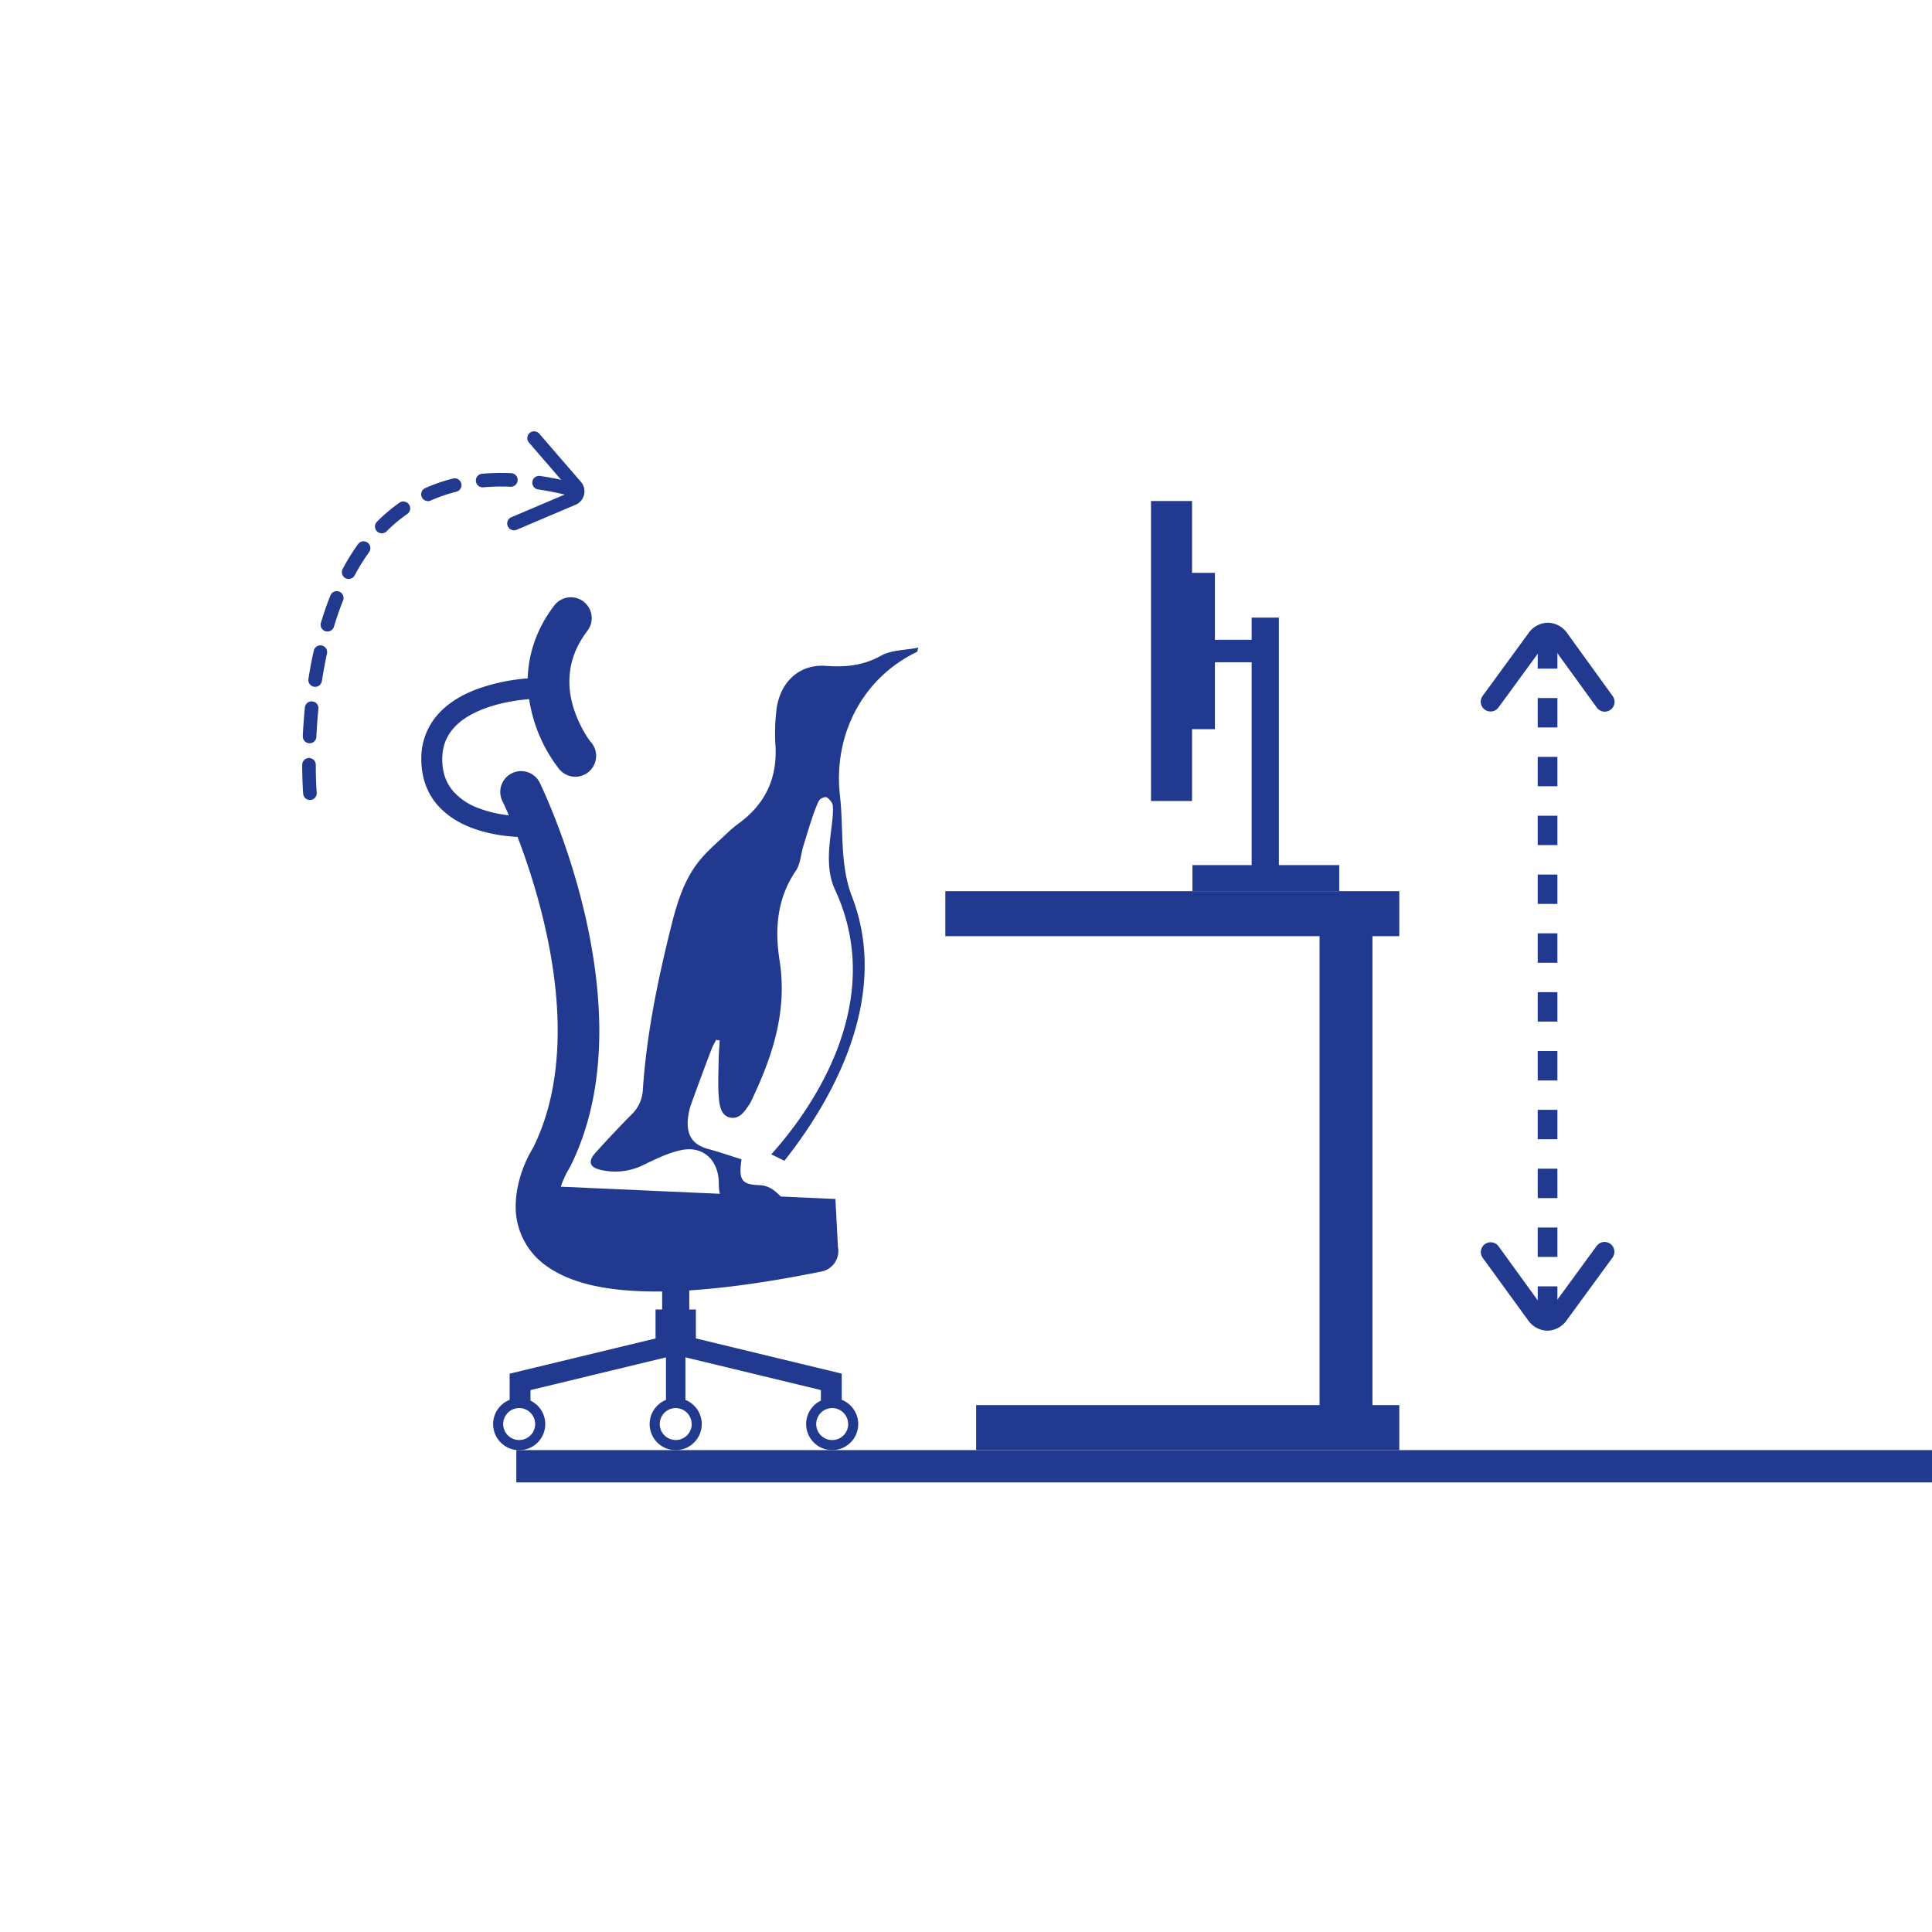
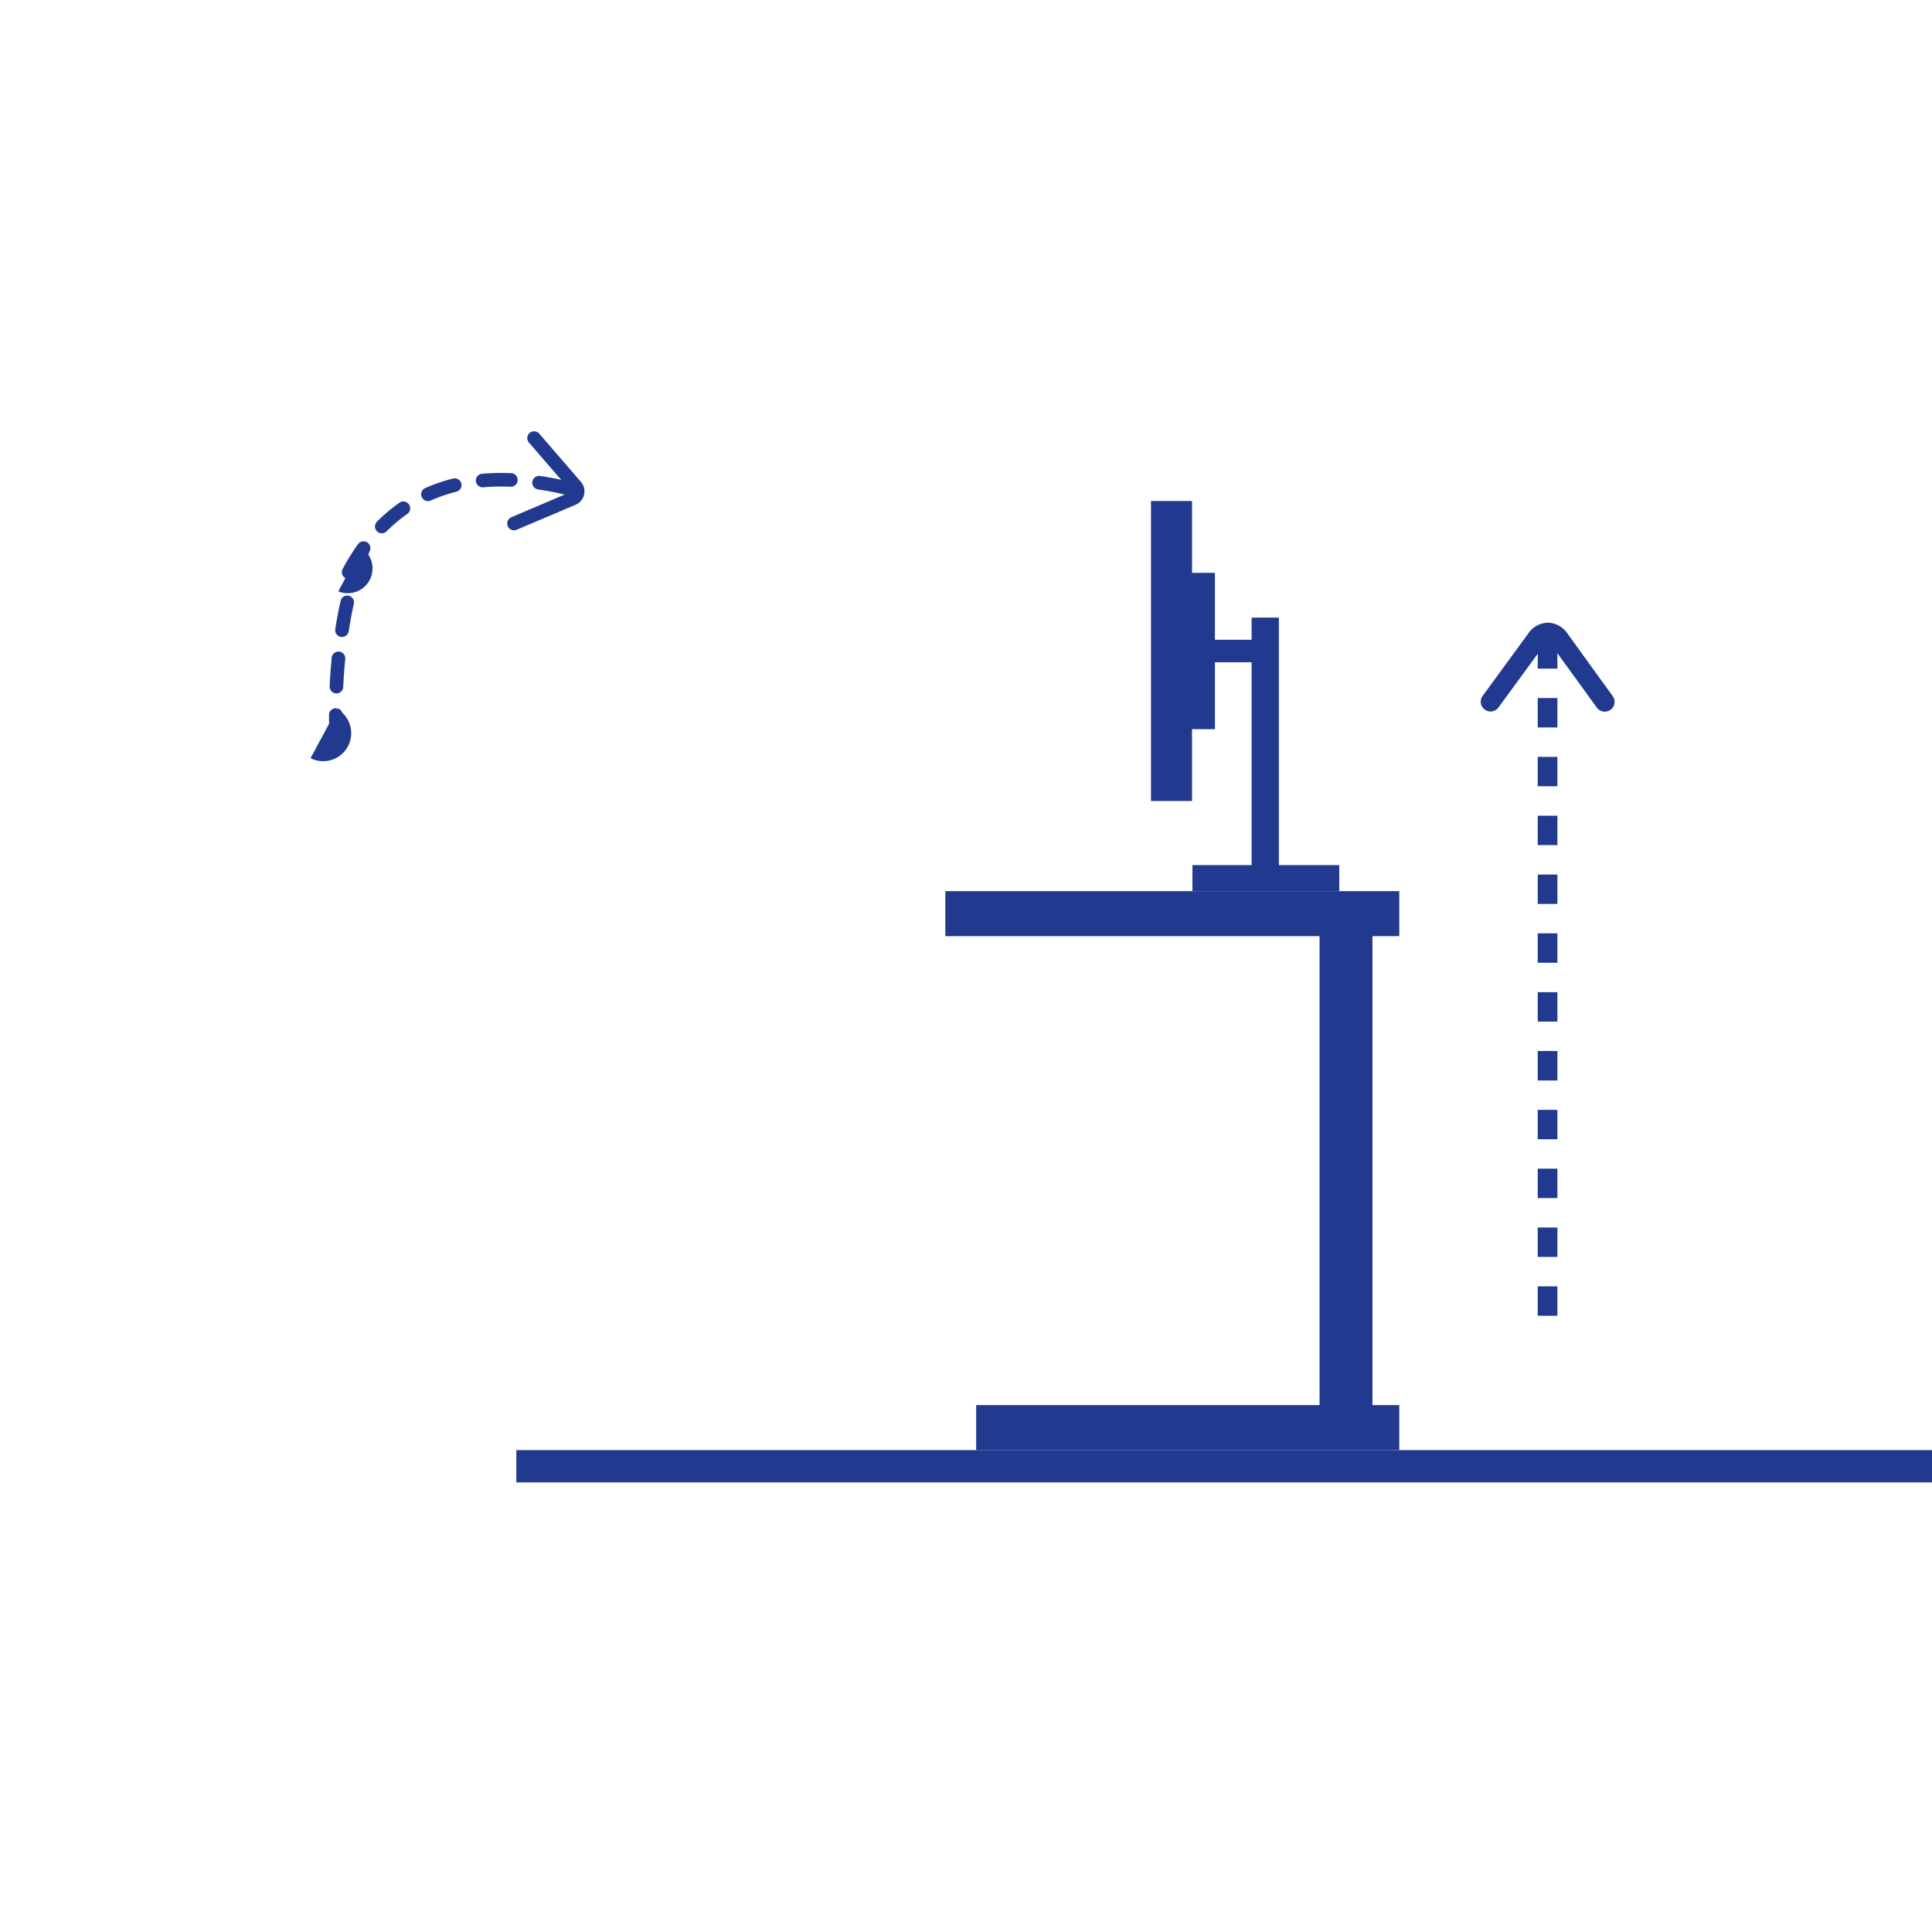
<svg xmlns="http://www.w3.org/2000/svg" id="_1" data-name="1" viewBox="0 0 1080 1080">
  <defs>
    <style>.cls-1{fill:none;}.cls-2{fill:#213a8f;}.cls-3{clip-path:url(#clip-path);}</style>
    <clipPath id="clip-path">
      <rect class="cls-1" x="262.58" y="432.41" width="317.4" height="166.69" transform="translate(-117.44 907.24) rotate(-86.76)" />
    </clipPath>
  </defs>
  <rect class="cls-2" x="288.63" y="810.62" width="791.37" height="18.06" />
-   <path class="cls-2" d="M272.47,465.47a90.39,90.39,0,0,0,16.85,2.35c9.13,23.89,22.51,66.26,22.42,108.49,0,22.82-3.84,45.41-13.71,65.23-2.16,3.58-9.54,16.24-9.77,32.6a40.4,40.4,0,0,0,18,34.09c13,8.94,32,13.67,60.53,13.73l3.36,0V732h-3.69v16.2l-81.56,19.69v14.64a14.57,14.57,0,1,0,11.65.43v-5.89l75.73-18.29v23.79a14.56,14.56,0,1,0,10.88,0V758.76l75.72,18.29v5.89a14.56,14.56,0,1,0,11.65-.43V767.87L389,748.18V732h-3.69V721.34c20.22-1.29,44.54-4.62,74-10.57a11.64,11.64,0,0,0,9.11-13.65L467,670.23l-153.51-6.86c.43-1.29.89-2.53,1.37-3.65a51,51,0,0,1,2.37-4.92c.32-.58.57-1,.73-1.27l.16-.26h0l.65-1.13c12-24.07,16.24-50.38,16.25-75.83-.16-71.4-32.81-137.57-33.09-138.37A11.65,11.65,0,1,0,281,448.15s.09.17.3.61c.51,1.05,1.62,3.46,3.14,7A68.19,68.19,0,0,1,267,451.57,34.6,34.6,0,0,1,253.08,442c-3.51-4.28-5.83-9.67-5.86-17.62.05-8.22,2.88-13.81,7.42-18.48,6.78-7,18.1-11.11,27.79-13.14a105.12,105.12,0,0,1,12.36-1.86l1-.09a84,84,0,0,0,16.4,38.61,11.65,11.65,0,1,0,18-14.74h0c-1-1-12.1-16.44-11.89-33.83.06-8.71,2.33-18,10.08-28.25a11.65,11.65,0,0,0-18.53-14.13C299.47,352,295.32,366.42,295,379.21a108.94,108.94,0,0,0-26.43,5.32c-7.82,2.72-15.89,6.76-22.26,13.2a36.83,36.83,0,0,0-10.79,26.67c0,10.36,3.35,18.85,8.55,25.06C251.94,458.8,263.05,463.17,272.47,465.47Zm26.68,330.58a8.93,8.93,0,1,1-8.93-8.93A8.93,8.93,0,0,1,299.15,796.05Zm175,0a8.94,8.94,0,1,1-8.93-8.93A8.93,8.93,0,0,1,474.11,796.05Zm-87.48,0a8.93,8.93,0,1,1-8.93-8.93A8.93,8.93,0,0,1,386.63,796.05Z" />
  <g class="cls-3">
-     <path class="cls-2" d="M431.14,645.28c13.44-14.9,67.64-79.17,35.66-147.88-7.49-16.08-.31-35.49-1.25-47.1-.15-1.81-3-4.95-4.12-4.73-2.63.51-3.47,1.34-4.4,3.58-3.17,7.57-5.39,15.58-7.86,23.47-1.47,4.72-1.68,10.34-4.27,14.14-10.54,15.41-11.88,32.55-9.11,50.16,4.53,28.82-4.21,54.33-16.19,79.27a6.9,6.9,0,0,1-.55.95c-2.69,4-5.52,8.55-10.7,7.63s-6.13-6.48-6.5-10.93c-.6-7.15-.21-14.41-.11-21.62.05-3.53.37-7.06.57-10.6l-1.91-.35a44.17,44.17,0,0,0-2.42,4.62c-4,10.55-7.94,21.1-11.76,31.72a33.57,33.57,0,0,0-1.64,7.59c-1,9.41,2.7,14.75,11.24,17.07,6.32,1.71,12.54,3.87,18.69,5.8-1.64,11.44-.07,14.12,10,14.45,9.22.29,12.41,8.51,19.44,13.28-11.88-.67-22.43-.74-32.85-2-7.19-.89-9.31-4.62-9.29-12.31,0-12.82-8.69-21.15-20.9-18.59-7.08,1.48-13.95,4.78-20.58,8a35.55,35.55,0,0,1-24.5,3.08c-6.29-1.46-7.34-4.66-3-9.53q9.8-10.89,20.07-21.29a20.51,20.51,0,0,0,6.43-13.58c1.91-29.26,7.58-57.83,14.48-86.17,3.61-14.82,7.26-29.78,16.77-41.78,4.92-6.2,11.11-11.27,16.81-16.75a66.34,66.34,0,0,1,6.26-5.1c14.18-10.66,21.08-24.89,19.8-43.55a107,107,0,0,1,.54-18.93c1.75-15.92,12.78-26.18,27.67-25.07,10.86.81,20.83-.1,30.87-5.7,5.85-3.26,13.39-3,20.85-4.51-.56,1.8-.57,2.29-.76,2.38-29.87,14.26-47,45.79-43.07,80.41,2.12,18.86-.23,38.38,6.69,56.3,23.61,61.11-17.4,122.06-37.75,147.76" />
-   </g>
+     </g>
  <polygon class="cls-2" points="528.45 523.32 737.64 523.32 737.64 785.46 545.67 785.46 545.67 810.62 782.21 810.62 782.21 785.46 767.21 785.46 767.21 523.32 782.21 523.32 782.21 498.16 528.45 498.16 528.45 523.32" />
  <polygon class="cls-2" points="666.36 280.07 643.41 280.07 643.41 447.77 666.36 447.77 666.36 407.61 679.15 407.61 679.15 370.21 699.67 370.21 699.67 483.6 666.58 483.6 666.58 498.16 748.66 498.16 748.66 483.6 714.9 483.6 714.9 345.25 699.67 345.25 699.67 357.63 679.15 357.63 679.15 320.23 666.36 320.23 666.36 280.07" />
  <path class="cls-2" d="M859.6,357.32h11v16.44h-11Zm0,32.88h11v16.45h-11Zm0,32.89h11v16.44h-11Zm0,32.89h11v16.44h-11Zm0,32.89h11v16.44h-11Zm0,32.88h11V538.2h-11Zm0,32.89h11v16.44h-11Zm0,32.89h11V604h-11Zm0,32.89h11v16.44h-11Zm0,32.88h11v16.45h-11Zm0,32.89h11v16.44h-11Zm0,32.89h11v16.44h-11Z" />
  <path class="cls-2" d="M865.21,348.1h0A13.54,13.54,0,0,1,876.11,354L901.41,389a5.48,5.48,0,1,1-8.87,6.43l-25.31-34.92a2.84,2.84,0,0,0-2-1.41h0a2.86,2.86,0,0,0-2,1.39l-25.58,35a5.48,5.48,0,1,1-8.85-6.47l25.58-35A13.56,13.56,0,0,1,865.21,348.1Z" />
-   <path class="cls-2" d="M865,743.86h0a13.54,13.54,0,0,1-10.87-5.94L828.75,703a5.48,5.48,0,0,1,8.87-6.43l25.31,34.93a2.88,2.88,0,0,0,2,1.41h0a2.88,2.88,0,0,0,2-1.39l25.58-35A5.48,5.48,0,0,1,901.4,703l-25.58,35A13.57,13.57,0,0,1,865,743.86Z" />
-   <path class="cls-2" d="M317.16,269l.49.12a3.8,3.8,0,1,1-1.73,7.4l-.49-.11c-5-1.17-9.91-2.12-14.64-2.82a3.8,3.8,0,1,1,1.12-7.52C306.85,266.78,312,267.77,317.16,269Zm-30.69-4.41a3.81,3.81,0,0,1-1,7.51,117.37,117.37,0,0,0-15.32.31,3.8,3.8,0,0,1-.67-7.58,125.51,125.51,0,0,1,16.31-.33A3.37,3.37,0,0,1,286.47,264.57Zm-31.42,2.89a3.81,3.81,0,0,1,.06,7.4,85.29,85.29,0,0,0-14.31,4.92,3.8,3.8,0,0,1-3.11-6.94,93.52,93.52,0,0,1,15.58-5.36A3.83,3.83,0,0,1,255.05,267.46Zm-28.68,13a3.76,3.76,0,0,1,2.25,1.52,3.81,3.81,0,0,1-.94,5.3A84.11,84.11,0,0,0,216.13,297a3.8,3.8,0,0,1-5.4-5.36A92.22,92.22,0,0,1,223.33,281,3.79,3.79,0,0,1,226.37,280.41ZM204.11,302.7a3.82,3.82,0,0,1,2.22,5.93,114.86,114.86,0,0,0-8.07,13,3.8,3.8,0,1,1-6.71-3.58,123.06,123.06,0,0,1,8.6-13.89A3.81,3.81,0,0,1,204.11,302.7Zm-15,27.85a3.86,3.86,0,0,1,.55.17,3.82,3.82,0,0,1,2.12,4.95c-1.86,4.62-3.57,9.54-5.1,14.64a3.8,3.8,0,0,1-7.29-2.18c1.6-5.32,3.39-10.46,5.32-15.29A3.81,3.81,0,0,1,189.11,330.55Zm-9.17,30.3a3.8,3.8,0,0,1,2.84,4.53c-1.08,4.92-2,10.09-2.85,15.34a3.8,3.8,0,1,1-7.52-1.16c.84-5.41,1.83-10.74,3-15.82a3.79,3.79,0,0,1,4.53-2.89Zm-4.87,31.31a3.82,3.82,0,0,1,2.92,4.08c-.5,5.1-.88,10.36-1.12,15.62a3.8,3.8,0,0,1-7.6-.35c.25-5.39.64-10.78,1.15-16a3.8,3.8,0,0,1,4.15-3.42Zm-1.47,31.67a3.79,3.79,0,0,1,2.93,3.69c0,9.53.52,15.5.52,15.56a3.8,3.8,0,0,1-7.58.63c0-.25-.51-6.3-.54-16.16a3.81,3.81,0,0,1,3.79-3.82A3.65,3.65,0,0,1,173.6,423.83Z" />
+   <path class="cls-2" d="M317.16,269l.49.12a3.8,3.8,0,1,1-1.73,7.4l-.49-.11c-5-1.17-9.91-2.12-14.64-2.82a3.8,3.8,0,1,1,1.12-7.52C306.85,266.78,312,267.77,317.16,269Zm-30.69-4.41a3.81,3.81,0,0,1-1,7.51,117.37,117.37,0,0,0-15.32.31,3.8,3.8,0,0,1-.67-7.58,125.51,125.51,0,0,1,16.31-.33A3.37,3.37,0,0,1,286.47,264.57Zm-31.42,2.89a3.81,3.81,0,0,1,.06,7.4,85.29,85.29,0,0,0-14.31,4.92,3.8,3.8,0,0,1-3.11-6.94,93.52,93.52,0,0,1,15.58-5.36A3.83,3.83,0,0,1,255.05,267.46Zm-28.68,13a3.76,3.76,0,0,1,2.25,1.52,3.81,3.81,0,0,1-.94,5.3A84.11,84.11,0,0,0,216.13,297a3.8,3.8,0,0,1-5.4-5.36A92.22,92.22,0,0,1,223.33,281,3.79,3.79,0,0,1,226.37,280.41ZM204.11,302.7a3.82,3.82,0,0,1,2.22,5.93,114.86,114.86,0,0,0-8.07,13,3.8,3.8,0,1,1-6.71-3.58,123.06,123.06,0,0,1,8.6-13.89A3.81,3.81,0,0,1,204.11,302.7Za3.86,3.86,0,0,1,.55.17,3.82,3.82,0,0,1,2.12,4.95c-1.86,4.62-3.57,9.54-5.1,14.64a3.8,3.8,0,0,1-7.29-2.18c1.6-5.32,3.39-10.46,5.32-15.29A3.81,3.81,0,0,1,189.11,330.55Zm-9.17,30.3a3.8,3.8,0,0,1,2.84,4.53c-1.08,4.92-2,10.09-2.85,15.34a3.8,3.8,0,1,1-7.52-1.16c.84-5.41,1.83-10.74,3-15.82a3.79,3.79,0,0,1,4.53-2.89Zm-4.87,31.31a3.82,3.82,0,0,1,2.92,4.08c-.5,5.1-.88,10.36-1.12,15.62a3.8,3.8,0,0,1-7.6-.35c.25-5.39.64-10.78,1.15-16a3.8,3.8,0,0,1,4.15-3.42Zm-1.47,31.67a3.79,3.79,0,0,1,2.93,3.69c0,9.53.52,15.5.52,15.56a3.8,3.8,0,0,1-7.58.63c0-.25-.51-6.3-.54-16.16a3.81,3.81,0,0,1,3.79-3.82A3.65,3.65,0,0,1,173.6,423.83Z" />
  <path class="cls-2" d="M299.46,241.21a3.76,3.76,0,0,1,2,1.22l23,26.62a8.13,8.13,0,0,1-3.07,13.26l-32.55,13.82a3.8,3.8,0,0,1-3-7l32.55-13.82c.51-.22.67-.46.68-.52s0-.35-.38-.77l-23-26.62a3.8,3.8,0,0,1,3.74-6.19Z" />
</svg>